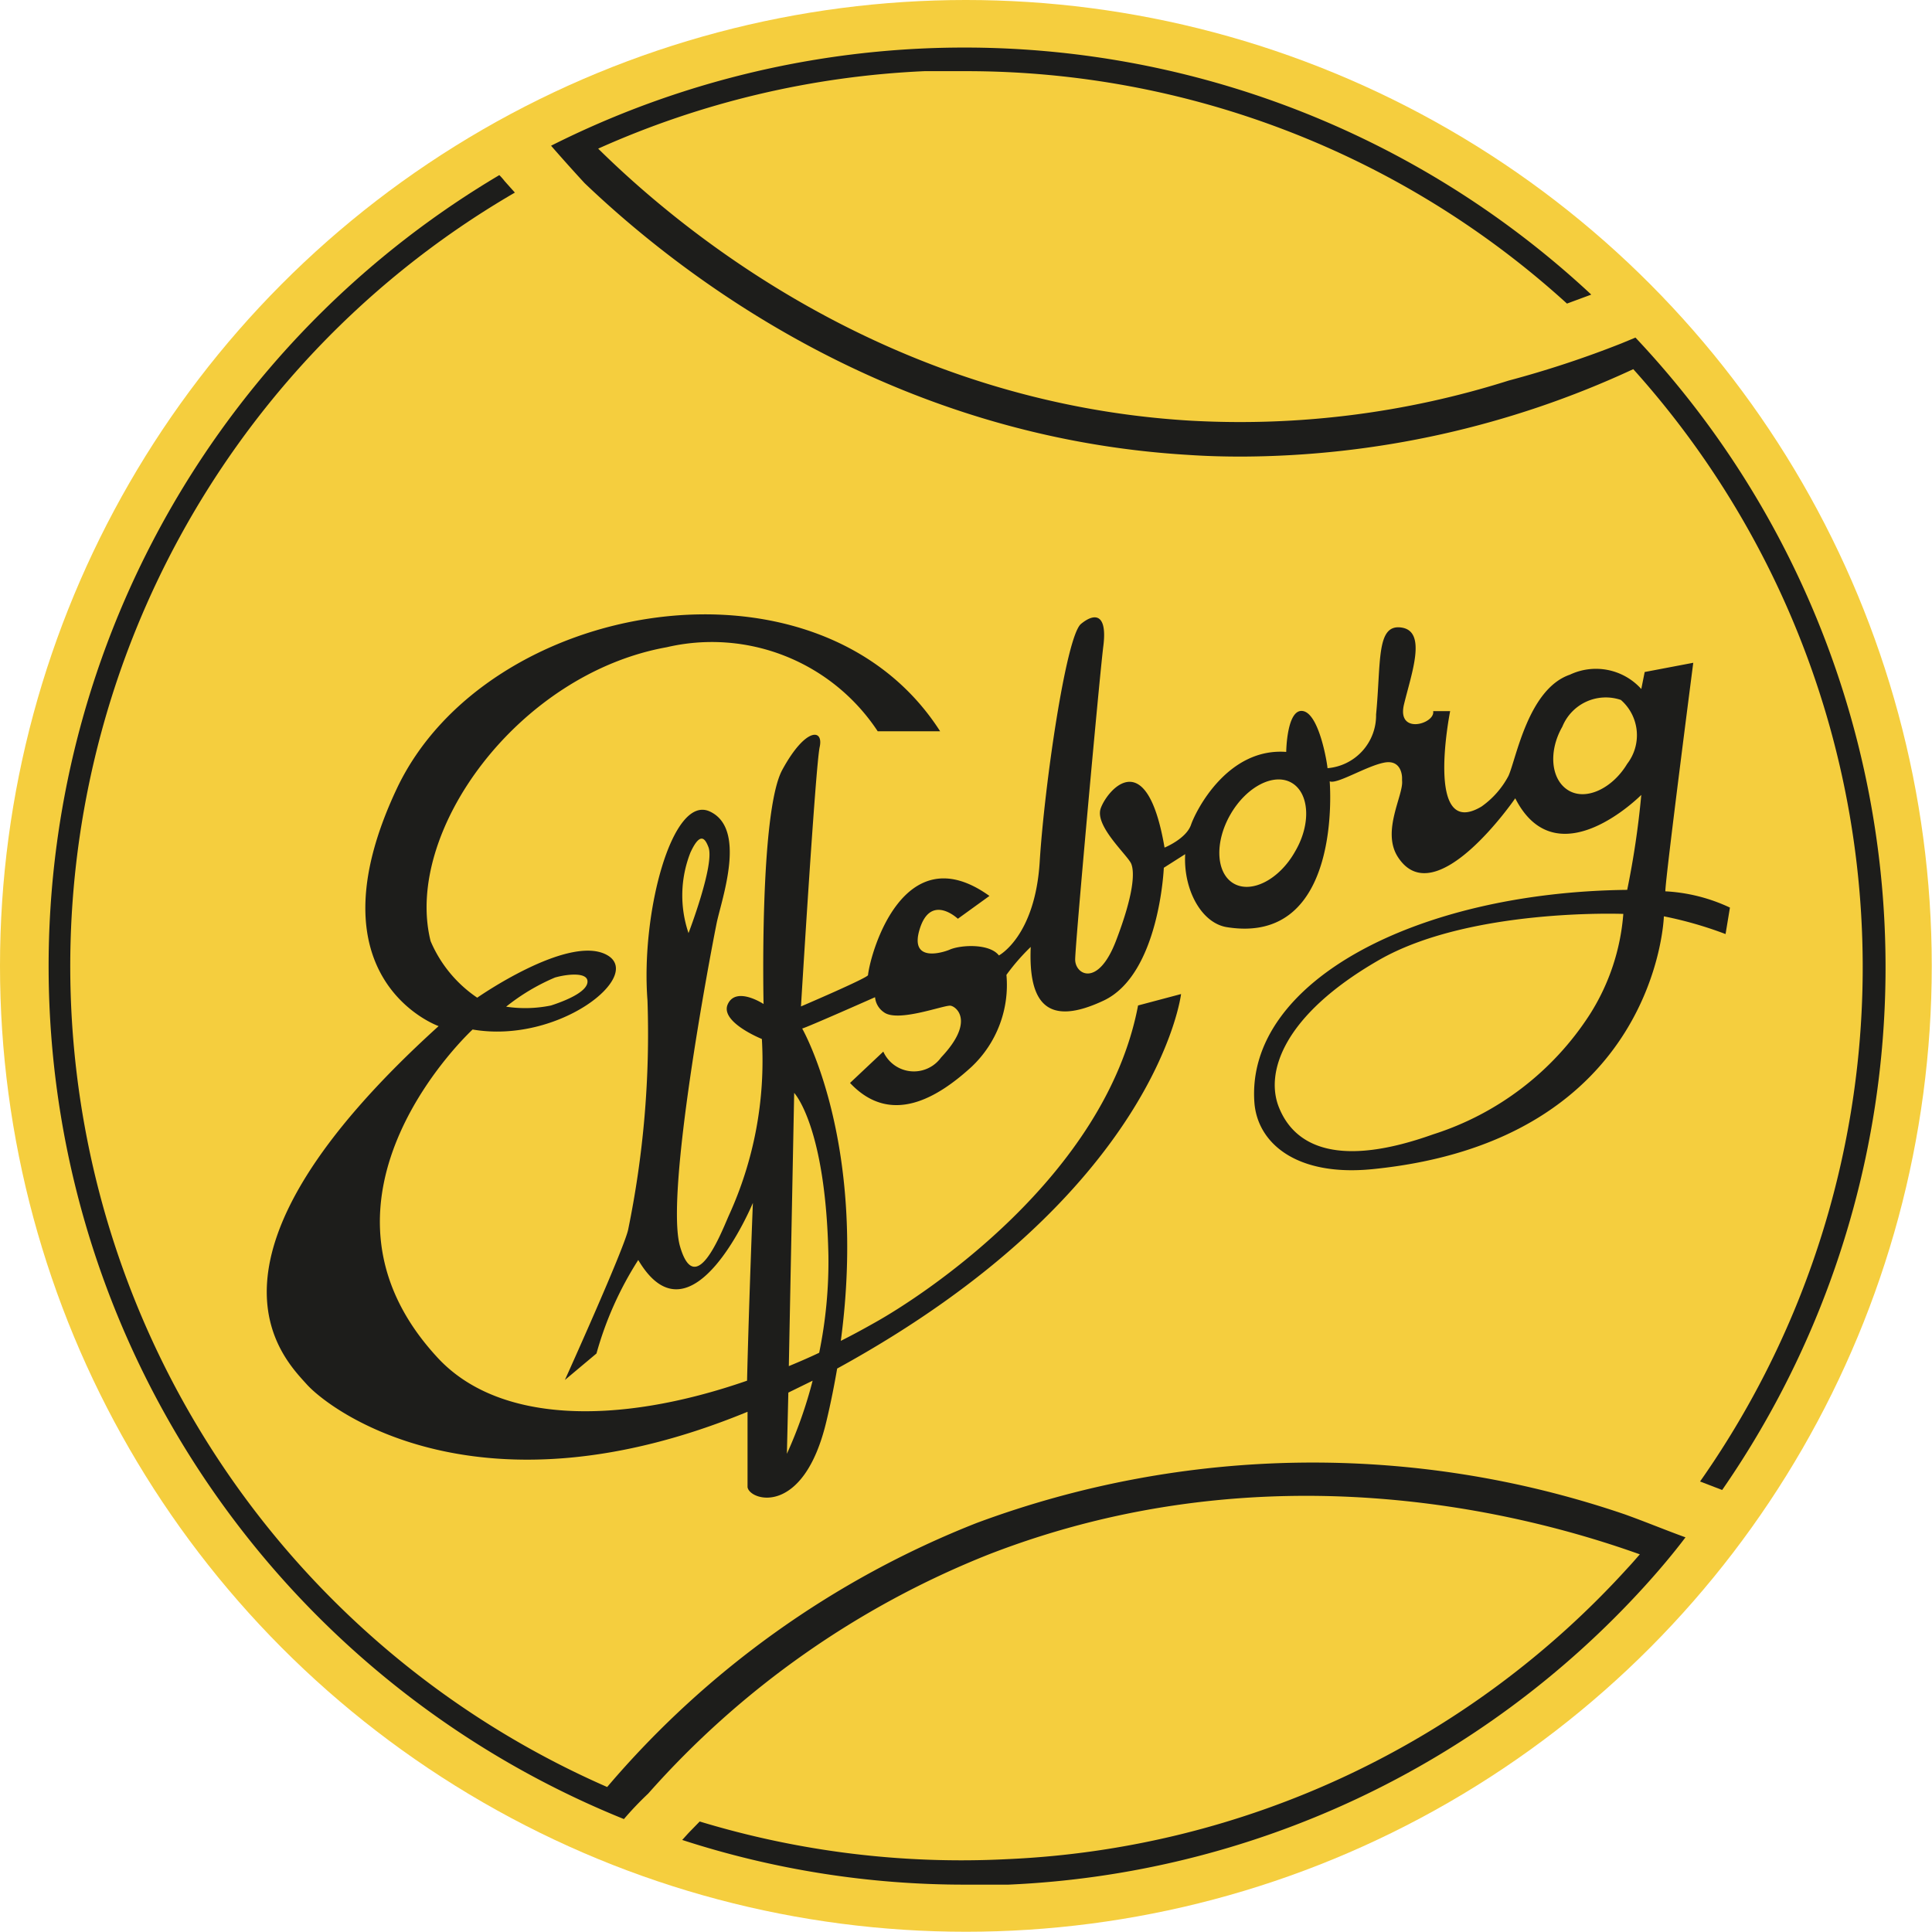
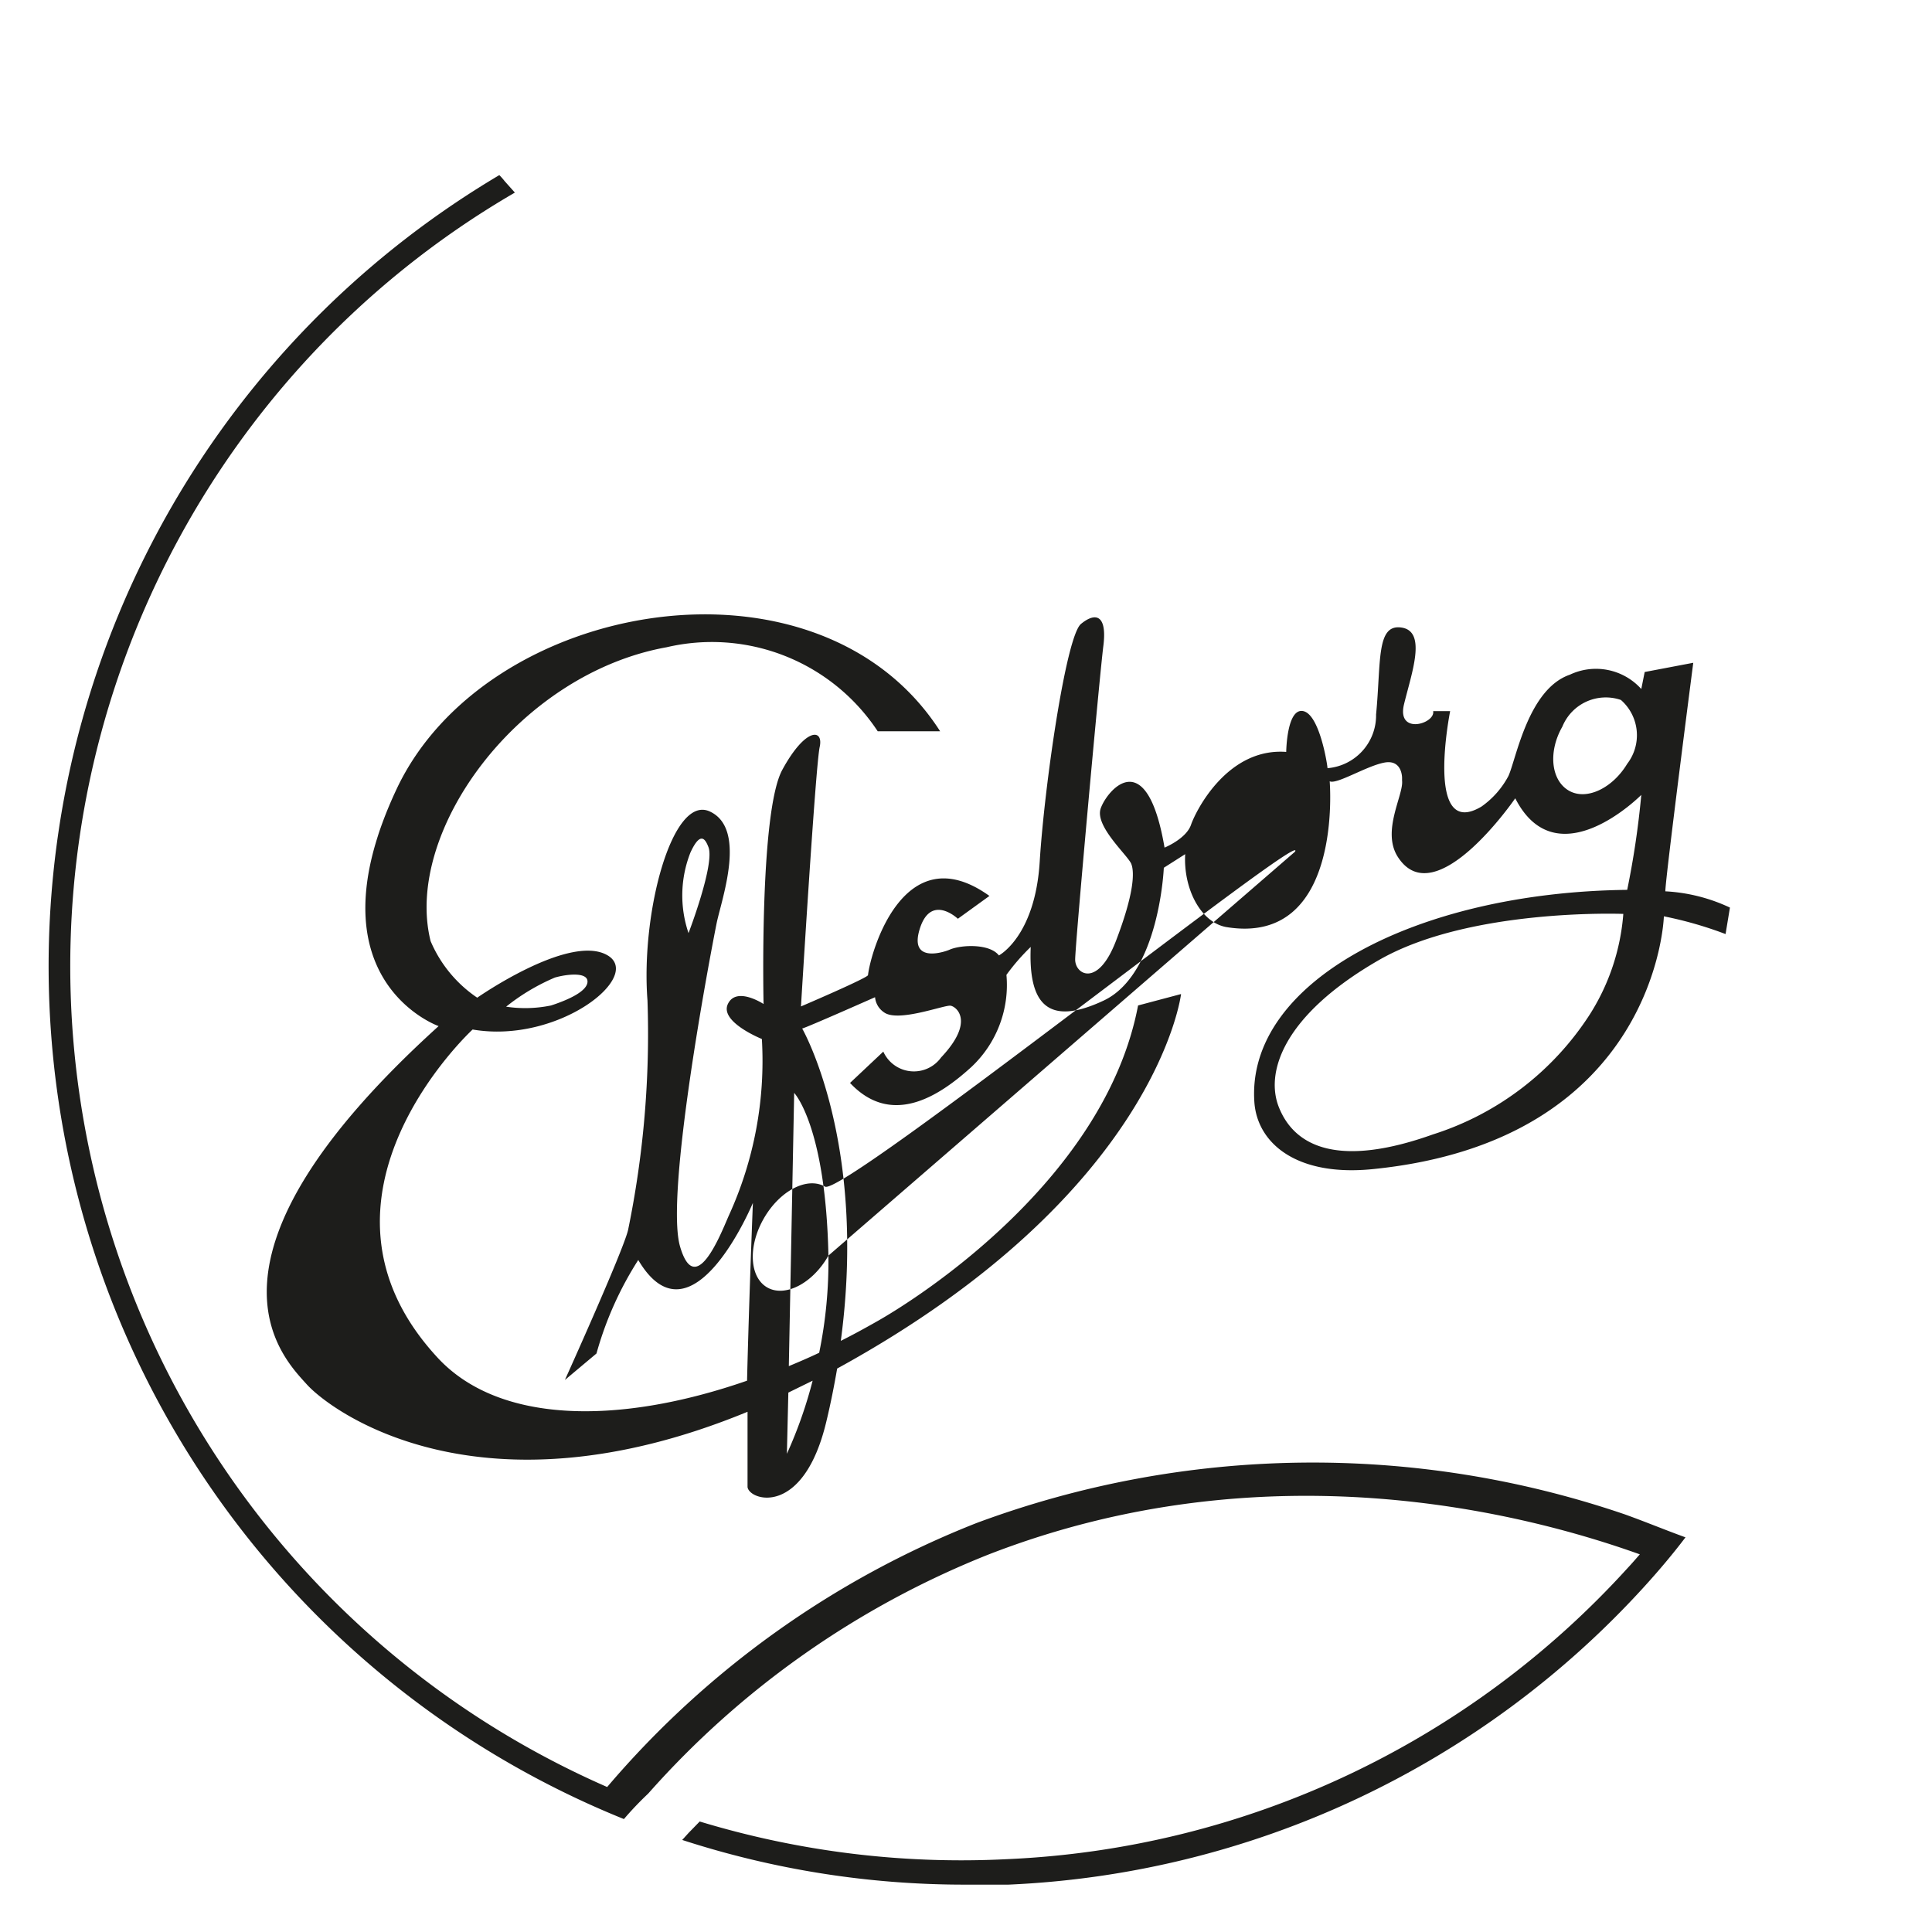
<svg xmlns="http://www.w3.org/2000/svg" viewBox="0 0 79.55 79.55">
  <defs>
    <style>.cls-1{fill:#f5ce3e;}.cls-2,.cls-3{fill:#1d1d1b;}.cls-2{fill-rule:evenodd;}</style>
  </defs>
  <g id="Lager_2" data-name="Lager 2">
    <g id="Lager_1-2" data-name="Lager 1">
-       <circle class="cls-1" cx="39.77" cy="39.77" r="39.77" />
-       <path class="cls-2" d="M68.57,36.7c0-.53,1.15-9.41,1.15-9.41l-2,.38-.14.7a2.51,2.51,0,0,0-2.94-.59c-1.72.59-2.21,3.47-2.53,4.17A3.6,3.6,0,0,1,61,33.21c-2.36,1.41-1.29-3.93-1.29-3.93l-.7,0c.1.52-1.51,1-1.2-.28s.95-3-.1-3.16-.84,1.41-1.05,3.58a2.18,2.18,0,0,1-2,2.21c0-.11-.32-2.21-1-2.35s-.7,1.68-.7,1.68c-2.42-.18-3.72,2.42-3.92,3s-1.09.94-1.09.94c-.74-4.34-2.38-2.34-2.63-1.61s1.12,1.93,1.26,2.28.11,1.24-.63,3.17-1.68,1.39-1.68.77,1-11.65,1.16-12.91-.3-1.42-.92-.91S43,32.4,42.81,35.48s-1.68,3.86-1.68,3.86c-.38-.49-1.52-.44-2-.25-.16.08-1.72.64-1.26-.84s1.57-.42,1.57-.42l1.3-.94c-3.51-2.52-4.89,2.29-5,3.26,0,.11-2.76,1.29-2.76,1.29s.6-9.91.77-10.68-.59-.81-1.54.94-.77,9.64-.77,9.64-1.12-.74-1.47,0,1.4,1.44,1.4,1.44A15.31,15.31,0,0,1,30,50.07c-.37.86-1.38,3.39-2,1.25S29.21,39.49,29.51,38c.21-1,1.25-3.89-.29-4.59s-2.84,4.17-2.56,7.78a40.1,40.1,0,0,1-.8,9.46c-.21.88-2.6,6.17-2.6,6.17l1.3-1.09a14.16,14.16,0,0,1,1.72-3.85C28.48,55.6,31,49.53,31,49.53s-.16,4-.24,7.32c-5.39,1.87-10.31,1.75-12.79-1-6-6.56,1.49-13.46,1.49-13.46,3.55.61,7.1-2.24,5.51-3.08s-5.32,1.77-5.32,1.77a5.32,5.32,0,0,1-1.92-2.33c-1.12-4.49,3.6-11,9.72-12.1a8.18,8.18,0,0,1,8.69,3.46h2.57c-5-7.81-18.69-5.47-22.38,2.38s1.73,9.76,1.73,9.76C7.5,51.81,11.6,55.86,12.63,57s7.17,5.65,18.15,1.13c0,1.49,0,2.69,0,3.1.07.56,2.31,1.26,3.25-2.72.18-.75.32-1.47.44-2.16,13.19-7.23,14.16-15.42,14.16-15.42l-1.77.47C45.52,48.45,38,53.36,36,54.47c-.46.26-.92.51-1.38.74,1.1-8.19-1.59-12.86-1.59-12.86.25-.07,3-1.29,3-1.29a.84.84,0,0,0,.38.63c.59.41,2.48-.32,2.73-.28s1,.66-.39,2.13a1.38,1.38,0,0,1-2.38-.24L35,44.59c1.68,1.79,3.61.61,5-.66a4.63,4.63,0,0,0,1.44-3.79,8.67,8.67,0,0,1,1-1.15c-.1,2.35.7,3.29,3,2.21s2.48-5.47,2.48-5.47.88-.56.88-.56c-.08,1.41.63,2.8,1.68,3,4.85.81,4.27-6,4.27-6,.29.14,1.51-.63,2.25-.77s.73.63.73.63v.11c.07.59-.86,2.09-.17,3.15,1.54,2.38,4.83-2.42,4.83-2.42,1.72,3.37,5.19-.14,5.19-.14A35.72,35.72,0,0,1,67,36.64c-8.72.1-15.71,3.81-15.35,8.76.13,1.68,1.74,3.05,4.86,2.74,11.74-1.17,12-10.41,12-10.41a15.93,15.93,0,0,1,2.54.73l.18-1.09A7.11,7.11,0,0,0,68.57,36.7ZM28.43,35.1c.42-.91.62-.53.74-.22.27.7-.82,3.54-.82,3.54A4.81,4.81,0,0,1,28.43,35.1Zm-5.58,5.15c.49-.14,1.32-.23,1.34.15s-.7.74-1.5,1a5.27,5.27,0,0,1-1.85.05A8.57,8.57,0,0,1,22.85,40.25ZM32.4,59.86l.06-2.52,1-.49A18.24,18.24,0,0,1,32.4,59.86Zm1.71-8.16a18.68,18.68,0,0,1-.38,4c-.42.2-.84.38-1.25.55L32.7,45S34,46.36,34.11,51.7ZM53.32,35.07c-.65,1.15-1.79,1.73-2.52,1.31s-.8-1.69-.14-2.84,1.79-1.73,2.52-1.31S54,33.92,53.32,35.07ZM67,31.45c-.6,1-1.68,1.53-2.41,1.1s-.85-1.6-.26-2.63a1.93,1.93,0,0,1,2.41-1.1A1.93,1.93,0,0,1,67,31.45ZM65.46,41.77A12,12,0,0,1,59,46.71c-3.81,1.36-5.66.55-6.33-1.09-.59-1.42.12-3.79,4.09-6.08,3.74-2.16,10.08-1.91,10.08-1.91A9,9,0,0,1,65.46,41.77Z" />
-       <path class="cls-3" d="M24.07,7.54c4,3.82,12.6,10.46,24.85,11.19.73.05,1.45.07,2.18.07a38.57,38.57,0,0,0,16.15-3.6A36.82,36.82,0,0,1,70,61l.91.35A37.79,37.79,0,0,0,67.34,13.9l-.58.24a42,42,0,0,1-4.64,1.53A36.65,36.65,0,0,1,49,17.32c-12.25-.73-20.73-7.61-24.37-11.2A36.83,36.83,0,0,1,38.07,2.93c.58,0,1.15,0,1.72,0a36.74,36.74,0,0,1,24.73,9.57l1-.37A37.84,37.84,0,0,0,22.69,6Q23.37,6.78,24.07,7.54Z" />
+       <path class="cls-2" d="M68.57,36.7c0-.53,1.15-9.41,1.15-9.41l-2,.38-.14.7a2.51,2.51,0,0,0-2.94-.59c-1.72.59-2.21,3.47-2.53,4.17A3.6,3.6,0,0,1,61,33.21c-2.36,1.41-1.29-3.93-1.29-3.93l-.7,0c.1.52-1.51,1-1.2-.28s.95-3-.1-3.16-.84,1.41-1.05,3.58a2.18,2.18,0,0,1-2,2.21c0-.11-.32-2.21-1-2.35s-.7,1.68-.7,1.68c-2.42-.18-3.72,2.42-3.92,3s-1.09.94-1.09.94c-.74-4.34-2.38-2.34-2.63-1.61s1.12,1.93,1.26,2.28.11,1.24-.63,3.17-1.68,1.39-1.68.77,1-11.65,1.16-12.91-.3-1.42-.92-.91S43,32.4,42.81,35.48s-1.68,3.86-1.68,3.86c-.38-.49-1.52-.44-2-.25-.16.08-1.72.64-1.26-.84s1.57-.42,1.57-.42l1.3-.94c-3.51-2.52-4.89,2.29-5,3.26,0,.11-2.76,1.29-2.76,1.29s.6-9.91.77-10.68-.59-.81-1.54.94-.77,9.64-.77,9.64-1.12-.74-1.47,0,1.4,1.44,1.4,1.44A15.31,15.31,0,0,1,30,50.07c-.37.86-1.38,3.39-2,1.25S29.21,39.49,29.51,38c.21-1,1.25-3.89-.29-4.59s-2.84,4.17-2.56,7.78a40.1,40.1,0,0,1-.8,9.46c-.21.88-2.6,6.17-2.6,6.17l1.3-1.09a14.16,14.16,0,0,1,1.72-3.85C28.48,55.6,31,49.53,31,49.53s-.16,4-.24,7.32c-5.39,1.87-10.31,1.75-12.79-1-6-6.56,1.49-13.46,1.49-13.46,3.55.61,7.1-2.24,5.51-3.08s-5.32,1.77-5.32,1.77a5.32,5.32,0,0,1-1.92-2.33c-1.12-4.49,3.6-11,9.72-12.1a8.18,8.18,0,0,1,8.69,3.46h2.57c-5-7.81-18.69-5.47-22.38,2.38s1.73,9.76,1.73,9.76C7.5,51.81,11.6,55.86,12.63,57s7.17,5.65,18.15,1.13c0,1.49,0,2.69,0,3.1.07.56,2.31,1.26,3.25-2.72.18-.75.32-1.47.44-2.16,13.19-7.23,14.16-15.42,14.16-15.42l-1.77.47C45.52,48.45,38,53.36,36,54.47c-.46.26-.92.51-1.38.74,1.1-8.19-1.59-12.86-1.59-12.86.25-.07,3-1.29,3-1.29a.84.84,0,0,0,.38.63c.59.41,2.48-.32,2.73-.28s1,.66-.39,2.13a1.38,1.38,0,0,1-2.38-.24L35,44.59c1.68,1.79,3.61.61,5-.66a4.63,4.63,0,0,0,1.44-3.79,8.67,8.67,0,0,1,1-1.15c-.1,2.35.7,3.29,3,2.21s2.48-5.47,2.48-5.47.88-.56.88-.56c-.08,1.41.63,2.8,1.68,3,4.85.81,4.27-6,4.27-6,.29.14,1.51-.63,2.25-.77s.73.63.73.63v.11c.07.59-.86,2.09-.17,3.15,1.54,2.38,4.83-2.42,4.83-2.42,1.72,3.37,5.19-.14,5.19-.14A35.72,35.72,0,0,1,67,36.64c-8.72.1-15.71,3.81-15.35,8.76.13,1.68,1.74,3.05,4.86,2.74,11.74-1.17,12-10.41,12-10.41a15.93,15.93,0,0,1,2.54.73l.18-1.09A7.11,7.11,0,0,0,68.57,36.7ZM28.43,35.1c.42-.91.62-.53.74-.22.27.7-.82,3.54-.82,3.54A4.81,4.81,0,0,1,28.43,35.1Zm-5.58,5.15c.49-.14,1.32-.23,1.34.15s-.7.74-1.5,1a5.27,5.27,0,0,1-1.85.05A8.57,8.57,0,0,1,22.85,40.25ZM32.4,59.86l.06-2.52,1-.49A18.24,18.24,0,0,1,32.4,59.86Zm1.71-8.16a18.68,18.68,0,0,1-.38,4c-.42.2-.84.38-1.25.55L32.7,45S34,46.36,34.11,51.7Zc-.65,1.15-1.79,1.73-2.52,1.31s-.8-1.69-.14-2.84,1.79-1.73,2.52-1.31S54,33.92,53.32,35.07ZM67,31.45c-.6,1-1.68,1.53-2.41,1.1s-.85-1.6-.26-2.63a1.93,1.93,0,0,1,2.41-1.1A1.93,1.93,0,0,1,67,31.45ZM65.46,41.77A12,12,0,0,1,59,46.71c-3.81,1.36-5.66.55-6.33-1.09-.59-1.42.12-3.79,4.09-6.08,3.74-2.16,10.08-1.91,10.08-1.91A9,9,0,0,1,65.46,41.77Z" />
      <path class="cls-3" d="M66.89,62.35a39.75,39.75,0,0,0-26.68.36A38.47,38.47,0,0,0,25,73.58,36.89,36.89,0,0,1,12.52,14.93a36.66,36.66,0,0,1,8.68-7l-.42-.47a2.62,2.62,0,0,0-.22-.25A37.87,37.87,0,0,0,25.69,74.9q.46-.54,1-1.05A36.91,36.91,0,0,1,40.72,64c11.42-4.43,22-1.72,26.8,0-.16.18-.32.37-.49.55a36.67,36.67,0,0,1-25.55,12A37.08,37.08,0,0,1,28.81,75l-.35.36c-.13.13-.25.27-.37.4A37.59,37.59,0,0,0,39.73,77.6c.6,0,1.19,0,1.79,0a37.62,37.62,0,0,0,26.21-12.3c.58-.64,1.14-1.3,1.67-2C68.57,63,67.73,62.65,66.89,62.35Z" />
    </g>
  </g>
</svg>